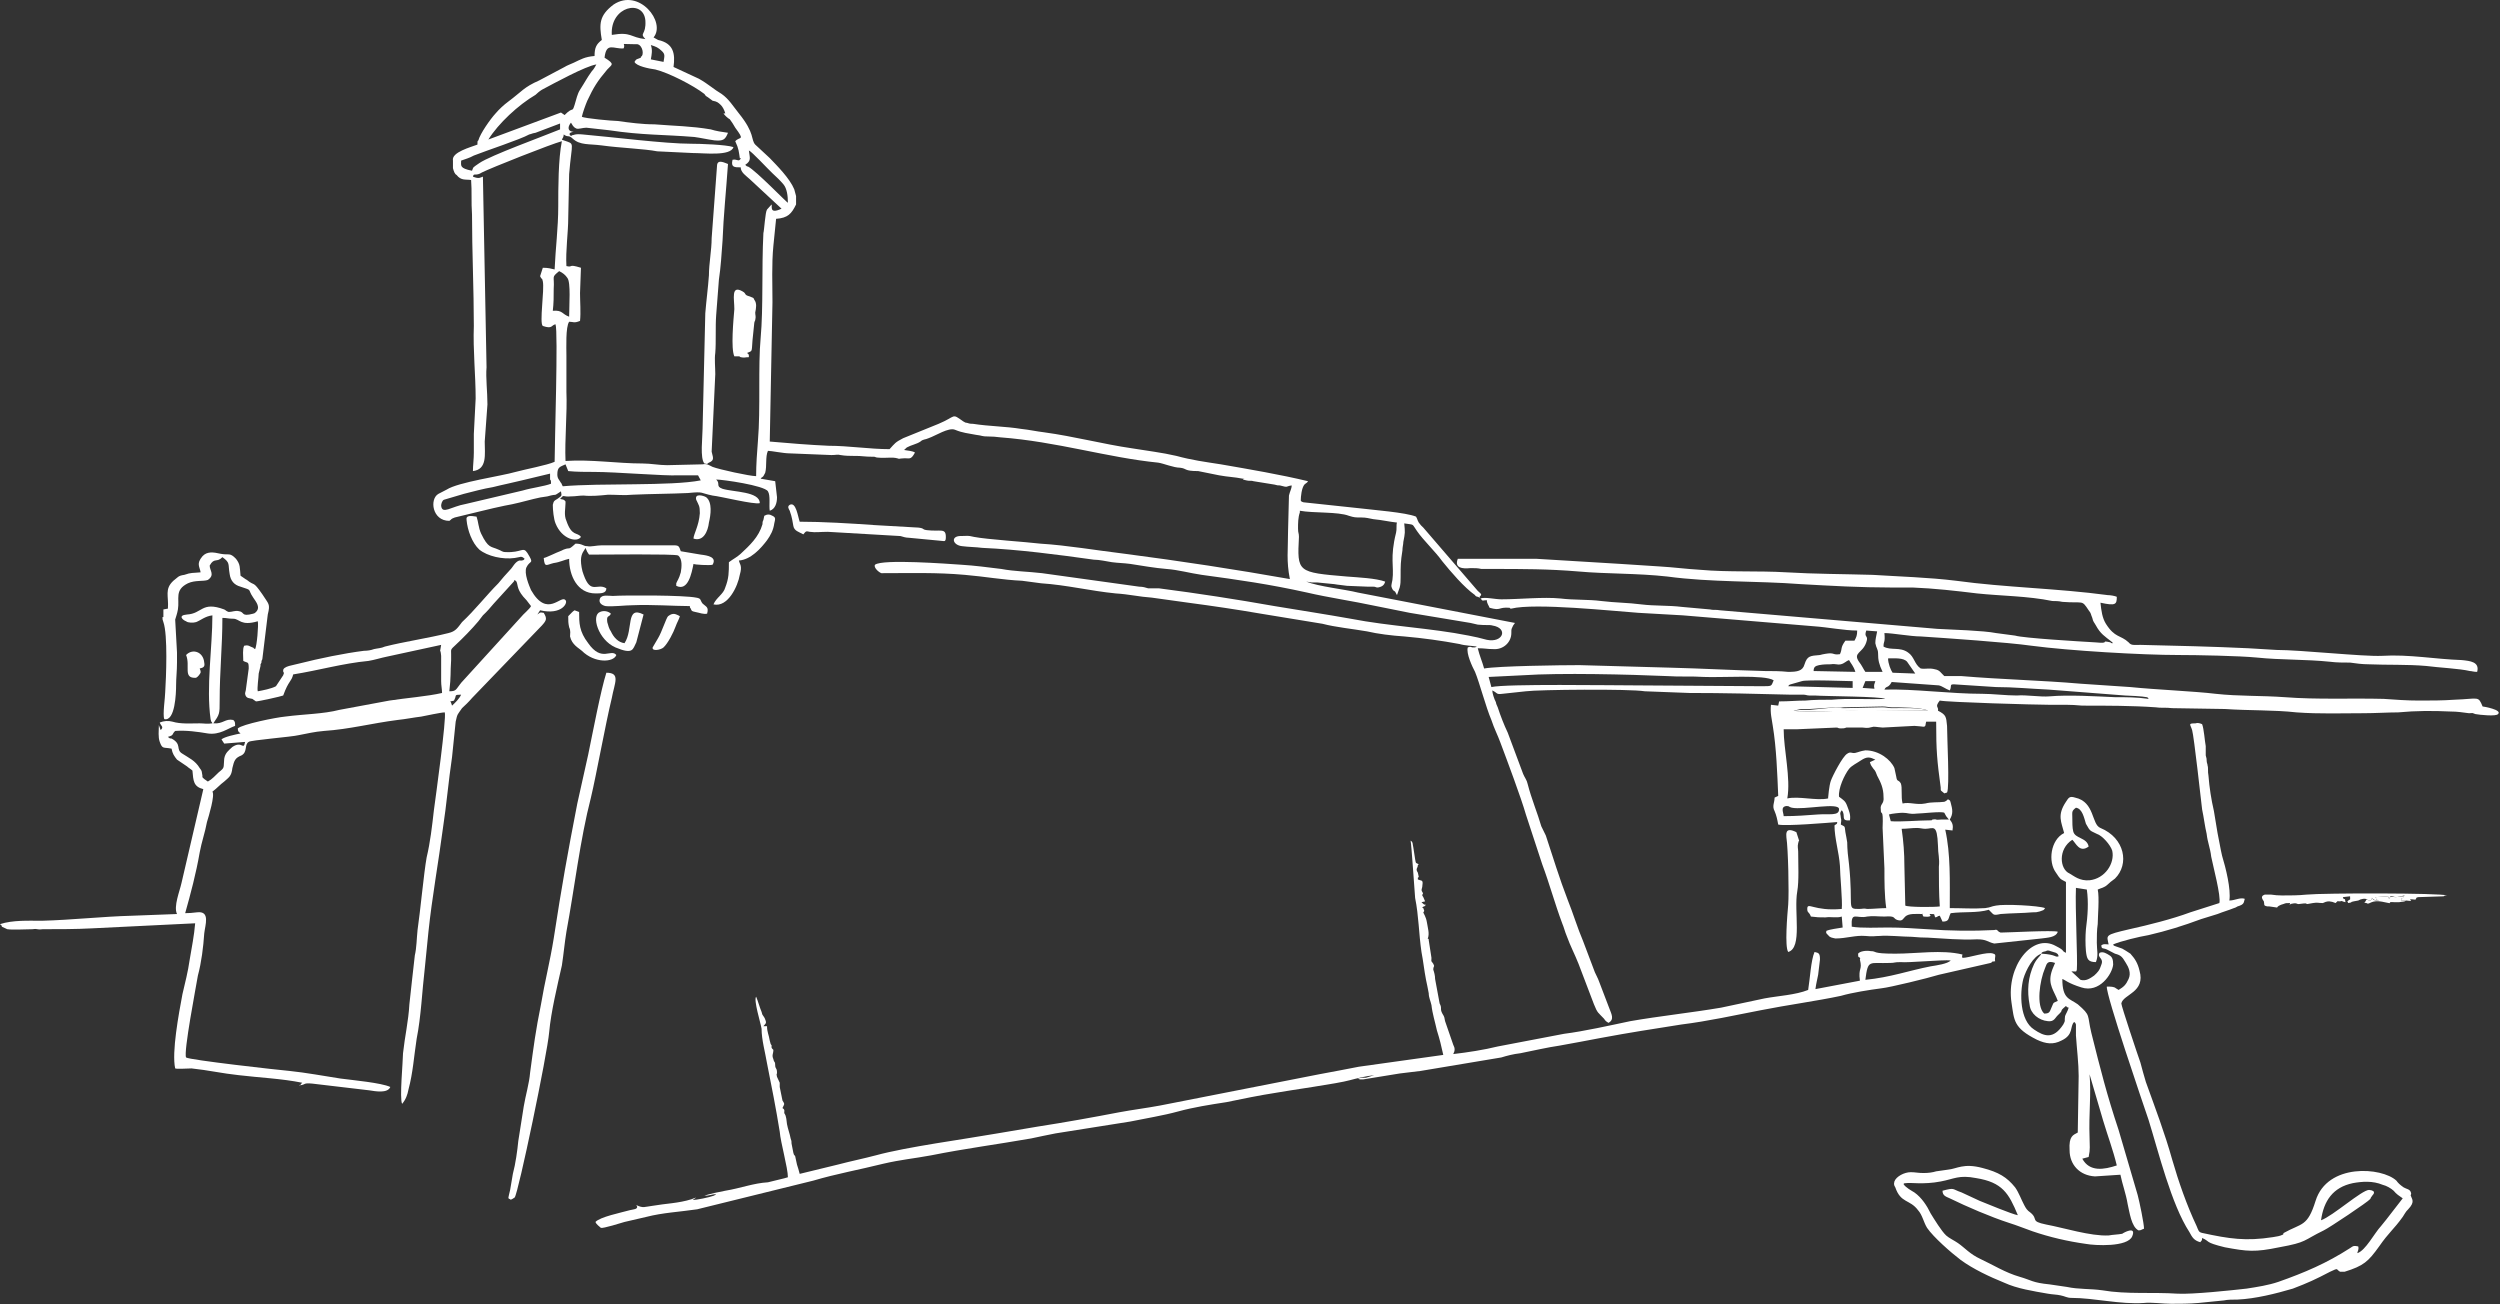
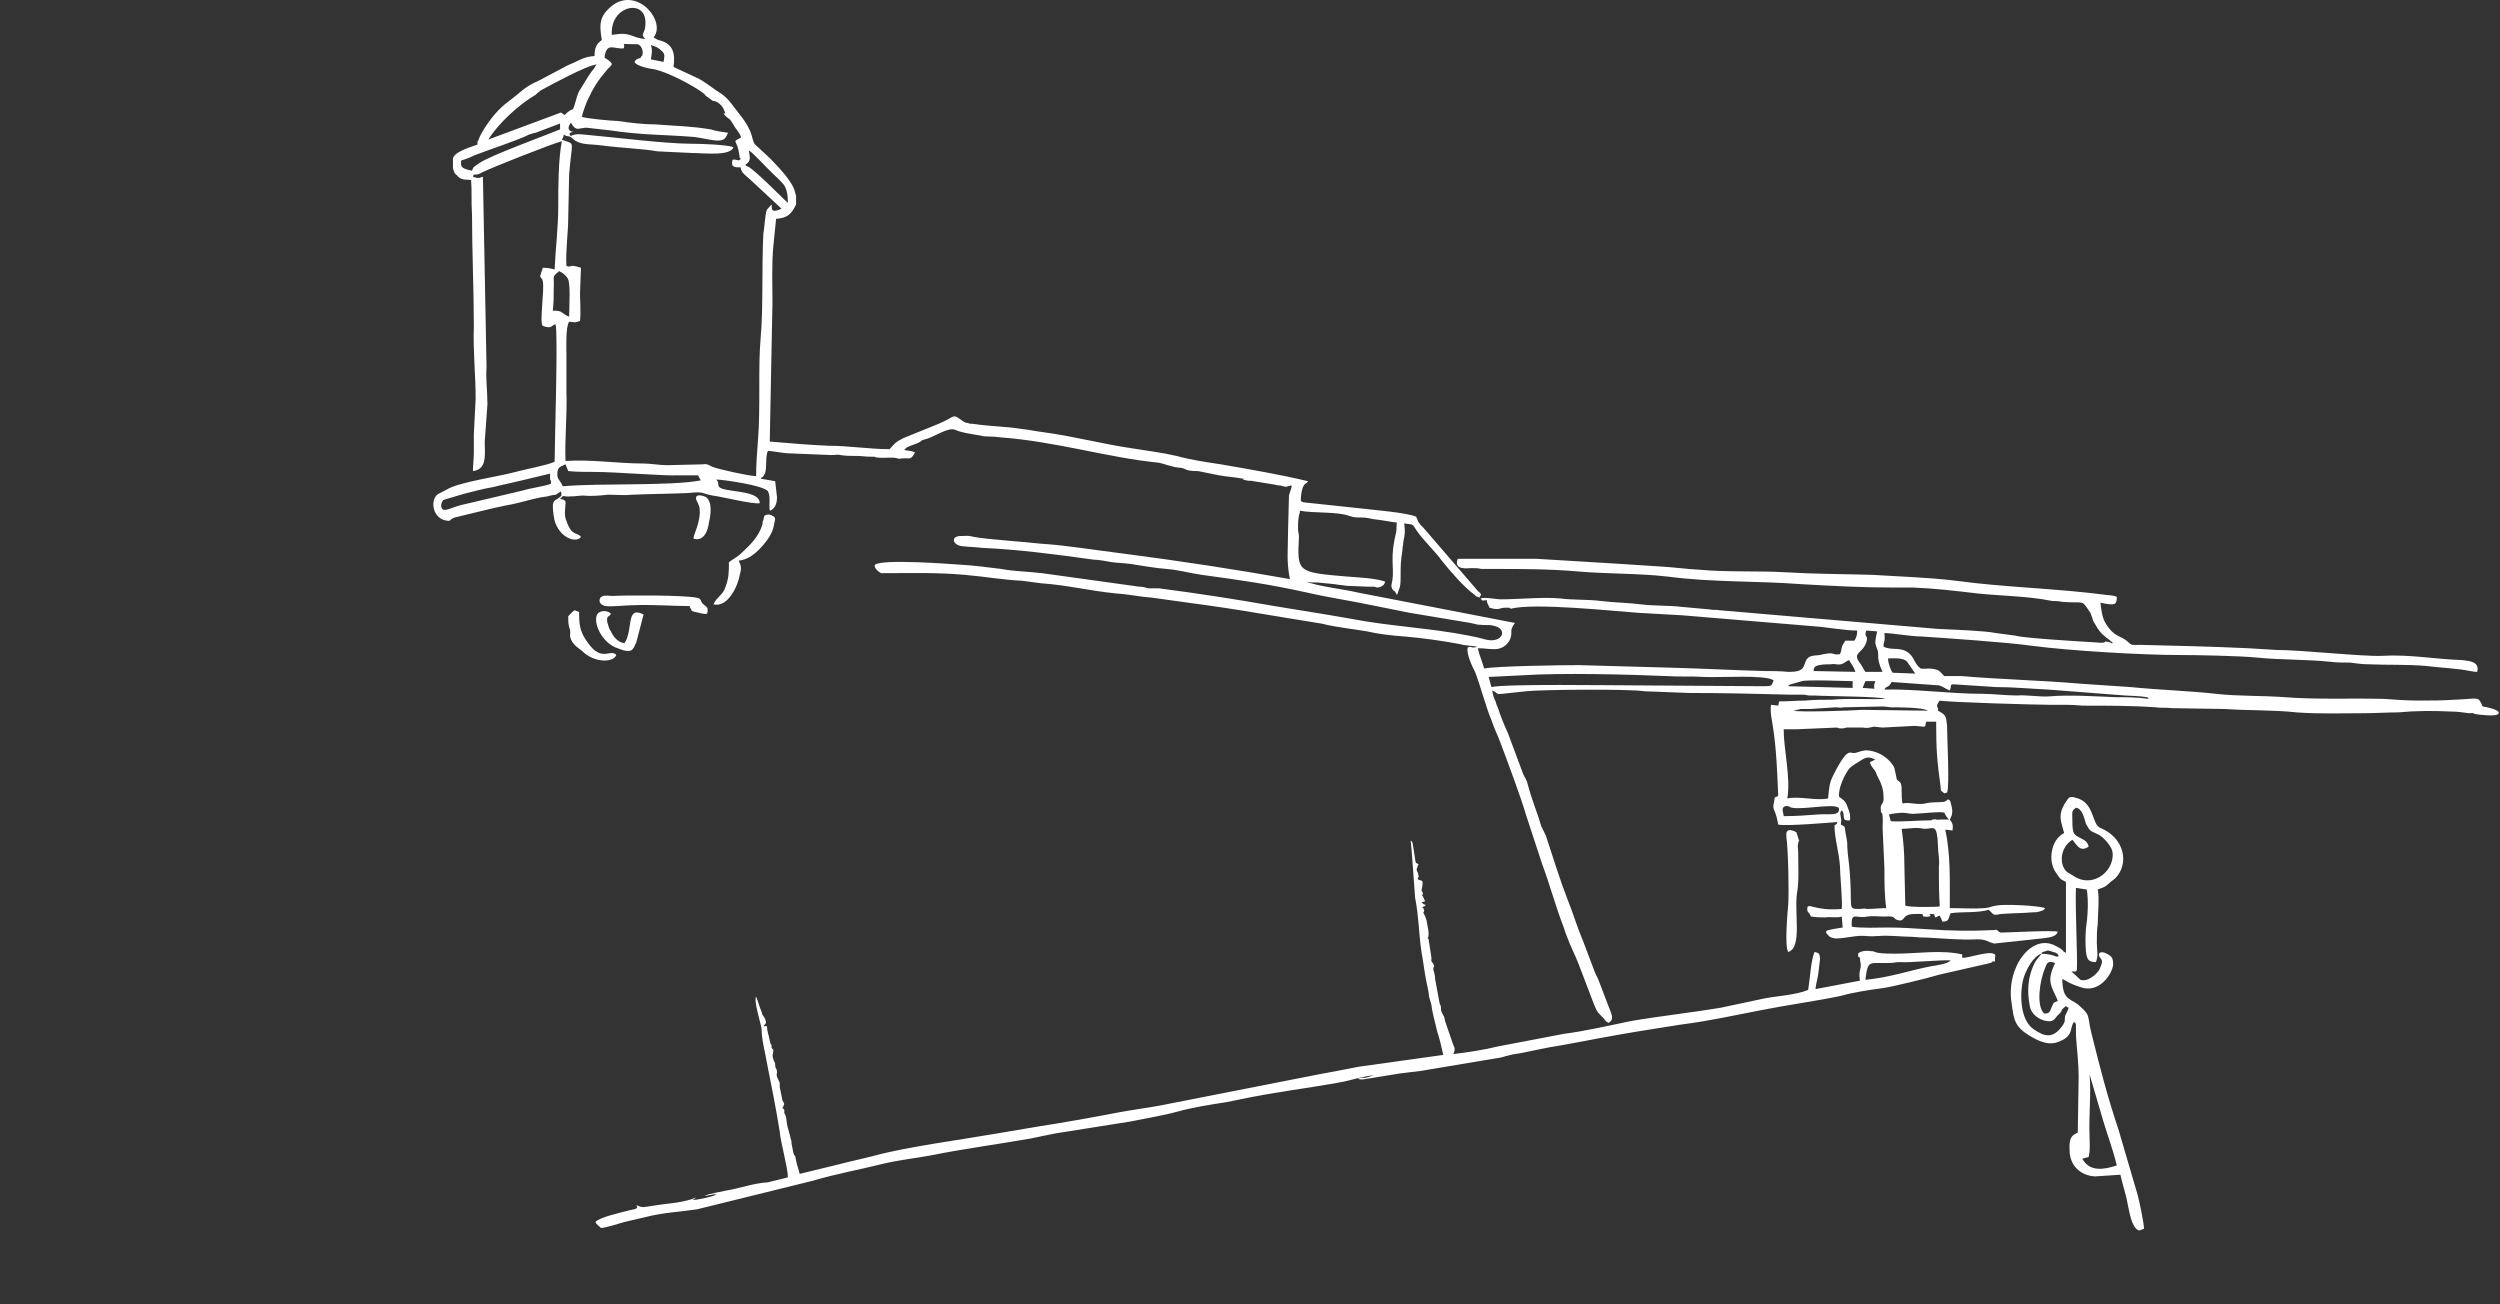
<svg xmlns="http://www.w3.org/2000/svg" width="230" height="120" viewBox="0 0 230 120" fill="none">
  <rect x="0" y="0" width="230" height="120" fill="#333333" stroke="none" />
  <path fill-rule="evenodd" clip-rule="evenodd" d="M120.338 44.271C120.254 44.426 120.171 44.426 120.004 44.582C119.753 44.892 119.67 45.668 119.67 46.056C119.753 46.134 119.67 46.134 119.92 46.212L125.014 46.755C126.267 46.91 129.357 47.143 130.276 47.531C130.443 47.842 130.359 47.764 130.526 48.075C130.693 48.307 130.777 48.385 130.944 48.54L135.954 54.361C136.288 54.672 136.372 54.672 136.121 54.905C136.121 54.983 136.288 55.06 135.954 54.905C135.871 54.905 135.704 54.827 135.704 54.75C134.702 54.051 133.449 52.576 132.697 51.645C132.029 50.714 130.944 49.704 130.359 48.851C129.858 48.152 130.192 48.307 129.19 48.152C129.273 49.006 129.273 49.006 129.106 49.86C129.106 50.093 129.023 50.325 129.023 50.636C128.856 51.722 128.856 51.955 128.856 53.12C128.856 53.43 128.856 53.741 128.772 54.051L128.522 54.75C128.438 54.594 128.438 54.594 128.355 54.439C128.188 54.284 128.271 54.439 128.104 54.206C127.937 53.896 128.021 53.818 128.104 53.352C128.271 52.111 127.854 51.334 128.438 49.006C128.522 48.695 128.438 48.307 128.522 48.075C127.77 47.997 127.186 47.842 126.351 47.764C125.933 47.686 125.682 47.609 125.265 47.609C124.68 47.609 124.597 47.609 124.096 47.453C123.094 47.065 120.839 47.221 119.586 46.988V47.143C119.419 47.609 119.419 48.152 119.419 48.618C119.419 49.084 119.503 49.006 119.503 49.394C119.336 52.654 119.336 52.654 123.929 53.042C124.931 53.12 126.601 53.197 127.436 53.508C127.353 53.818 127.186 53.974 126.768 54.051C126.518 54.051 126.601 53.974 126.351 53.974C126.351 53.974 126.1 53.974 125.85 53.974L123.929 53.896C123.428 53.818 123.177 53.818 122.76 53.741L121.173 53.585C121.006 53.585 120.922 53.585 120.672 53.585L120.171 53.508C121.34 53.973 123.678 54.206 124.931 54.517L139.378 57.311L139.211 57.544C139.044 57.932 139.044 57.777 139.044 58.242C139.044 59.096 138.292 59.795 137.374 59.717C136.789 59.717 136.622 59.64 135.954 59.64C136.121 60.338 136.372 60.882 136.539 61.502C137.791 61.27 143.637 61.192 145.307 61.192C148.23 61.27 150.735 61.347 153.658 61.425C156.665 61.502 159.42 61.658 162.343 61.735C163.095 61.735 163.763 61.735 164.514 61.813C165.35 61.813 165.851 61.735 166.018 61.114C166.268 60.338 166.519 60.338 167.437 60.261C167.688 60.183 168.189 60.105 168.356 60.105C168.773 60.105 168.69 60.261 169.275 60.183C169.525 59.64 169.275 59.64 169.776 58.941H170.611C170.778 58.63 170.861 58.475 170.861 58.01C169.692 58.01 168.105 57.699 166.936 57.621L154.827 56.612C153.491 56.535 152.072 56.457 150.735 56.38C148.481 56.224 141.215 55.448 139.044 55.992C138.961 55.992 139.044 55.992 138.961 55.992L138.877 55.914C137.791 55.836 138.125 56.224 137.04 55.914C136.956 55.681 136.789 55.526 136.789 55.215C136.372 55.215 136.455 55.371 136.205 55.06C136.622 54.905 137.541 55.138 138.125 55.138C139.796 55.138 141.967 54.905 143.554 55.06C144.806 55.215 146.142 55.138 147.311 55.293C148.564 55.448 149.817 55.448 150.986 55.603C152.239 55.759 153.491 55.681 154.744 55.836L157.333 56.069C157.583 56.147 157.834 56.069 158.251 56.147L178.21 57.854C179.63 57.932 182.469 58.01 183.638 58.242L185.392 58.475C186.143 58.708 191.405 59.019 192.741 59.096C194.327 59.252 193.075 58.863 194.16 59.096C194.244 59.174 194.16 59.174 194.411 59.174L194.244 59.019C193.659 58.553 193.242 58.32 192.824 57.544C192.657 57.233 192.574 57.233 192.49 56.845C192.323 56.457 192.407 56.457 192.156 56.147C191.488 55.138 191.739 55.526 189.734 55.371C189.4 55.293 189.066 55.293 188.816 55.293C186.561 54.827 184.056 54.827 181.884 54.594C179.964 54.361 177.96 54.129 175.955 54.051H173.951C171.195 54.051 168.439 53.896 165.684 53.741C161.592 53.43 157.416 53.585 153.408 53.042C150.652 52.732 147.813 52.809 145.224 52.576C142.468 52.343 140.046 52.343 137.29 52.343C136.956 52.343 136.622 52.343 136.288 52.343C135.954 52.266 135.704 52.266 135.286 52.266C134.535 52.343 133.783 52.266 134.117 51.412H141.382L149.065 51.878C150.234 51.955 151.403 52.033 152.656 52.111C153.992 52.188 155.078 52.343 156.414 52.421C159.003 52.654 161.759 52.499 164.347 52.654C166.936 52.809 169.609 52.809 172.281 52.887C174.703 53.042 177.458 53.12 179.964 53.43C184.473 54.051 189.317 54.129 193.91 54.75C194.16 54.75 194.578 54.827 194.745 54.905C194.745 55.603 194.661 55.759 193.242 55.448C193.325 56.224 193.409 56.845 193.743 57.389C194.578 58.708 195.079 58.398 195.831 59.096C196.081 59.407 196.332 59.329 196.916 59.329C200.257 59.407 203.597 59.484 206.854 59.64L209.443 59.795C211.697 59.795 217.376 60.416 219.13 60.338C221.635 60.183 224.057 60.649 226.479 60.726C227.23 60.804 228.149 60.882 227.898 61.813C227.564 61.813 227.397 61.735 227.23 61.735C226.228 61.502 224.391 61.425 223.222 61.27C221.468 61.114 219.631 61.192 217.877 61.114C217.376 61.114 216.708 61.037 216.207 60.959C215.622 60.959 214.954 60.959 214.37 60.882C212.115 60.649 209.86 60.726 207.605 60.493C206.019 60.338 202.094 60.261 200.424 60.261C197.083 60.261 190.402 59.872 186.895 59.407C184.724 59.096 179.045 58.708 176.707 58.553C175.788 58.553 174.118 58.242 173.367 58.242C173.45 59.174 173.283 58.941 173.283 59.484C173.951 59.872 174.786 59.484 175.538 60.028C176.122 60.416 176.122 61.114 176.707 61.502C177.208 61.58 177.458 61.425 178.043 61.58C178.461 61.658 178.544 61.891 178.878 62.201C179.379 62.201 179.964 62.201 180.465 62.201C184.139 62.511 187.814 62.589 191.405 62.9L195.998 63.21C198.252 63.443 201.927 63.598 203.848 63.831C205.935 64.064 208.107 63.986 210.194 64.141C213.201 64.374 216.29 64.219 219.297 64.297C220.382 64.374 221.468 64.452 222.554 64.452C223.639 64.452 224.725 64.452 225.811 64.374C228.065 64.297 227.982 63.986 228.399 64.995C228.483 64.995 230.237 65.306 229.819 65.694C229.652 65.927 228.149 65.771 227.731 65.694C227.314 65.539 227.564 65.616 227.147 65.616C226.562 65.539 226.061 65.461 225.477 65.461C223.806 65.383 222.303 65.383 220.633 65.539C219.714 65.539 218.462 65.616 217.46 65.616C215.539 65.616 213.368 65.694 211.28 65.539C209.192 65.306 206.937 65.383 204.683 65.228L199.839 65.15C199.254 65.073 198.753 65.15 198.336 65.073C196.165 64.918 193.826 64.918 191.572 64.918C191.015 64.866 190.514 64.84 190.068 64.84H188.482C187.313 64.84 179.129 64.607 178.461 64.452C177.96 65.073 178.377 64.995 178.294 65.383C179.045 65.771 179.045 65.927 179.129 66.781C179.129 67.867 179.379 72.447 179.129 72.912L178.878 72.99C178.544 72.68 178.544 72.835 178.544 72.447C178.21 69.963 178.127 69.109 178.127 66.392H177.208C177.124 66.625 177.208 66.858 176.957 66.858C176.957 66.858 176.289 66.781 176.122 66.781L173.199 66.936C173.032 66.936 172.615 66.858 172.364 66.858C171.947 66.936 171.947 67.013 171.362 66.936H170.11C169.943 66.936 170.026 66.936 169.859 66.936C169.692 67.013 169.525 67.013 169.358 67.013C169.024 67.013 169.191 66.936 168.94 66.936L165.35 67.091C164.932 67.091 164.514 67.091 164.097 67.091C164.097 68.954 164.765 71.593 164.431 73.456C165.517 73.223 167.103 73.689 168.189 73.456C168.189 73.378 168.189 73.378 168.189 73.378C168.189 73.378 168.272 72.291 168.439 71.826C168.606 71.36 169.525 69.575 169.943 69.342C170.277 69.109 170.36 69.342 170.694 69.264C171.028 69.187 171.112 69.109 171.613 69.031C172.865 69.031 173.951 69.885 174.285 70.661C174.369 70.972 174.369 71.127 174.452 71.438C174.536 71.981 174.619 71.67 174.87 72.058C175.037 72.447 174.87 73.3 175.037 73.921C175.705 73.766 176.289 74.077 177.124 73.921C177.709 73.766 178.294 73.844 178.878 73.766C179.045 73.689 179.045 73.689 179.129 73.611C179.296 73.533 179.045 73.611 179.212 73.533C179.463 73.689 179.379 73.611 179.463 73.844C179.63 74.465 179.713 74.853 179.379 75.396C179.63 75.707 179.713 75.939 179.63 76.405L178.962 76.328C179.463 78.578 179.379 81.062 179.379 83.546C180.548 83.546 181.55 83.624 182.636 83.546C183.221 83.468 183.137 83.391 183.638 83.313C184.39 83.158 187.563 83.313 188.148 83.546C187.981 83.779 188.064 83.701 187.647 83.856C187.313 83.934 187.396 83.934 186.979 83.934C186.143 84.012 184.974 84.012 184.056 84.089C183.304 84.245 183.471 84.167 182.97 83.701C181.884 84.012 180.715 83.856 179.463 84.012C179.212 84.477 179.379 84.788 178.711 84.788L178.461 84.245C178.043 84.322 178.461 84.322 178.043 84.4C177.876 84.089 178.127 84.089 177.542 84.089C177.542 84.089 177.542 84.115 177.542 84.167L177.626 84.245C177.458 84.4 177.208 84.322 176.957 84.322L176.874 84.167C176.874 84.115 176.874 84.089 176.874 84.089C176.289 84.089 175.621 84.012 175.287 84.322C175.037 84.555 175.037 84.788 174.536 84.633C174.118 84.477 174.452 84.245 173.367 84.322C172.782 84.322 172.281 84.245 171.78 84.322C170.778 84.555 170.277 83.779 170.36 85.254C171.195 85.409 172.949 85.331 173.701 85.331C174.87 85.331 176.122 85.409 177.291 85.487C179.407 85.642 181.467 85.668 183.471 85.564C183.722 85.487 183.722 85.564 183.889 85.719L184.056 85.797C184.724 85.797 188.899 85.564 189.317 85.719C189.15 86.263 188.315 86.263 187.814 86.34L183.471 86.806C182.803 86.651 182.803 86.418 181.884 86.418C180.298 86.496 178.878 86.34 177.375 86.263C176.93 86.263 176.429 86.237 175.872 86.185C175.12 86.185 173.617 86.03 172.949 86.107C172.448 86.107 172.364 86.185 171.613 86.107C170.694 86.03 169.859 86.34 168.857 86.34C168.523 86.263 168.356 86.263 168.189 86.03L168.105 85.952C167.938 85.719 168.022 85.952 168.022 85.642C168.356 85.487 169.107 85.409 169.525 85.331L169.442 84.322C169.024 84.477 168.439 84.322 167.938 84.4C167.27 84.4 167.27 84.4 166.602 84.322C166.435 83.856 166.268 84.012 166.268 83.624C166.268 82.925 166.853 83.856 169.442 83.624C169.525 82.925 169.275 80.441 169.275 79.665C169.191 78.423 168.773 77.104 168.773 75.939C168.94 75.784 169.024 75.862 169.024 75.629C168.022 75.707 164.347 76.017 163.596 75.862C163.512 75.396 163.429 75.008 163.262 74.62C163.011 74.154 163.262 73.844 163.262 73.378L163.596 73.223C163.512 71.205 163.429 68.799 163.095 66.781C163.011 66.159 162.844 65.616 162.928 64.84L163.596 64.918L163.679 64.529C164.598 64.529 165.266 64.452 166.101 64.452C166.853 64.374 167.771 64.374 168.523 64.374C170.193 64.219 171.78 64.374 173.45 64.297C173.032 64.064 168.022 64.064 166.936 63.986H166.435C166.268 63.986 166.101 63.909 165.934 63.909C165.6 63.909 165.099 63.909 164.682 63.909C161.675 63.831 158.585 63.753 155.412 63.753L151.32 63.598C149.9 63.365 141.549 63.443 140.38 63.598L138.209 63.831C137.624 63.909 137.791 63.753 137.29 63.52C137.29 63.753 137.457 64.297 137.624 64.607C137.624 64.685 137.708 64.918 137.791 65.073C138.042 65.849 138.376 66.703 138.71 67.401L140.13 71.205C140.297 71.593 140.464 71.748 140.547 72.136C140.881 73.456 141.466 74.853 141.8 76.017L142.217 76.871C142.885 78.889 143.47 80.829 144.222 82.77C144.723 84.012 145.14 85.409 145.641 86.573L146.727 89.445C146.894 89.833 146.977 89.911 147.144 90.376L148.063 92.783C148.23 93.248 148.564 93.792 147.98 94.102C147.729 93.947 147.729 93.947 147.562 93.714C147.061 93.171 146.977 93.248 146.643 92.394L145.224 88.669C144.89 87.815 144.472 87.039 144.138 86.107C143.971 85.719 143.888 85.331 143.721 84.943C143.052 83.158 142.551 81.295 141.883 79.51L140.38 74.93C139.963 73.456 138.626 69.885 138.042 68.333C137.791 67.634 137.457 67.013 137.207 66.237C136.706 65.073 136.121 62.822 135.704 61.813C135.453 61.347 134.869 60.105 135.036 59.562C135.286 59.484 135.203 59.484 135.453 59.562C135.871 59.562 135.453 59.562 135.704 59.562L135.871 59.484C135.453 59.407 134.785 59.407 134.284 59.252C132.614 58.941 130.944 58.708 129.19 58.553C128.021 58.475 126.768 58.32 125.766 58.087C124.43 57.854 122.843 57.699 121.674 57.389L115.995 56.457C113.741 56.069 111.653 55.759 109.315 55.448L105.974 54.983C104.805 54.905 103.886 54.672 102.634 54.594C100.296 54.361 98.124 53.818 95.786 53.663C95.118 53.585 94.7 53.508 94.032 53.43C92.279 53.352 90.608 53.042 88.771 52.887C86.182 52.654 83.844 52.732 81.088 52.732C80.838 52.654 80.337 52.188 80.504 51.955C81.172 51.412 87.268 51.878 88.437 51.955C89.69 52.033 90.859 52.188 92.112 52.343C93.364 52.576 94.533 52.576 95.87 52.732L104.805 53.974C105.139 53.974 105.39 54.051 105.64 54.129C105.974 54.129 106.308 54.129 106.642 54.129C110.233 54.594 113.741 55.138 117.248 55.759C119.586 56.147 122.092 56.535 124.263 56.923C127.854 57.621 131.612 57.777 135.119 58.475C135.676 58.579 136.233 58.708 136.789 58.863C138.292 59.174 138.793 57.777 137.29 57.544C137.04 57.466 136.706 57.544 135.954 57.466C135.62 57.389 135.62 57.389 135.286 57.311L129.691 56.38C128.633 56.173 127.603 55.966 126.601 55.759C124.43 55.293 122.259 54.983 120.254 54.517C116.747 53.741 113.991 53.352 110.567 52.887C109.482 52.732 108.396 52.421 107.31 52.343C106.308 52.266 104.972 52.033 103.97 51.878C103.385 51.8 102.884 51.8 102.3 51.722C101.799 51.645 101.131 51.49 100.63 51.49C97.289 51.024 93.782 50.558 90.358 50.403C89.773 50.325 89.105 50.325 88.521 50.248C87.686 50.17 87.435 49.394 88.27 49.316C89.105 49.316 88.938 49.239 89.606 49.394C90.775 49.627 94.45 49.86 95.703 50.015C98.208 50.17 100.88 50.636 103.469 50.946C108.646 51.619 113.713 52.395 118.668 53.275C118.334 51.567 118.501 50.636 118.501 48.851L118.584 45.591C118.668 45.203 118.835 44.97 118.835 44.659C118.25 44.737 118.584 44.892 117.749 44.659C117.499 44.659 117.582 44.659 117.248 44.582L115.327 44.271C115.16 44.194 114.91 44.271 114.659 44.194C113.908 44.038 114.826 44.038 114.325 44.038C113.574 43.883 112.989 43.883 112.154 43.728L110.233 43.34C108.897 43.34 109.231 43.107 108.563 43.029C107.978 43.029 107.06 42.641 106.559 42.564C101.882 42.098 97.206 40.623 92.028 40.235C91.638 40.183 91.276 40.157 90.942 40.157C90.274 40.157 90.441 40.08 89.773 40.002C89.022 39.847 88.604 39.847 87.853 39.536C87.268 39.304 86.099 40.08 85.431 40.313C85.097 40.468 84.93 40.39 84.679 40.623C84.345 40.856 83.844 40.934 83.427 41.166L83.176 41.399C83.594 41.477 83.928 41.477 84.178 41.632C83.761 42.408 83.677 42.098 83.009 42.175C82.758 42.175 82.758 42.253 82.591 42.175C82.09 42.02 81.506 42.175 80.754 42.098C80.587 42.098 80.504 42.02 80.42 42.02C80.365 42.02 80.337 42.02 80.337 42.02C80.337 42.02 80.337 42.02 80.253 42.02C79.585 42.02 79.251 41.943 78.75 41.943C78.666 41.943 78.666 41.943 78.499 41.943C78.249 41.943 77.748 41.943 77.33 41.865C76.996 41.787 76.996 41.865 76.495 41.865L72.654 41.71C72.069 41.71 70.984 41.477 70.65 41.477C70.399 42.02 70.566 42.874 70.399 43.495L70.232 43.806C70.232 43.806 70.204 43.831 70.148 43.883C69.981 44.038 70.148 43.805 69.981 44.038L71.318 44.271L71.485 45.746C71.485 46.289 71.318 46.833 70.817 46.988C70.733 46.522 70.9 45.591 70.65 45.203C70.316 44.659 66.474 44.116 65.889 44.116C66.307 44.504 65.806 44.737 66.474 44.97C67.476 45.28 69.898 45.203 69.898 46.289C69.397 46.444 66.307 45.668 65.555 45.591C64.386 45.358 64.804 45.203 63.301 45.358C61.714 45.435 59.877 45.435 58.207 45.513C57.455 45.591 56.703 45.513 55.952 45.513C55.2 45.591 54.365 45.668 53.697 45.591C53.28 45.591 52.946 45.668 52.528 45.668C51.693 45.746 51.943 45.435 51.526 45.901C51.776 45.979 51.86 45.901 52.027 46.134V46.289C52.027 46.755 51.86 47.376 52.11 47.919C52.611 49.394 53.113 48.928 53.447 49.394C53.113 49.937 51.693 49.627 51.108 48.152C50.941 47.764 50.858 46.91 50.858 46.444C50.941 46.056 51.025 46.056 51.275 45.901C51.693 45.591 51.693 45.668 51.609 45.203C50.774 45.746 51.442 45.358 50.357 45.668C49.911 45.72 49.494 45.798 49.104 45.901C48.185 46.134 47.35 46.367 46.432 46.522C45.263 46.755 43.175 47.298 41.839 47.609C41.421 47.764 41.588 47.764 41.338 47.919C39.751 47.919 39.501 45.901 40.336 45.435L41.087 45.047C42.173 44.349 46.098 43.806 47.434 43.417C48.269 43.184 50.357 42.796 51.025 42.486C51.025 40.856 51.359 30.455 51.108 29.834C50.691 29.912 50.858 30.3 49.939 29.989C49.605 29.756 50.106 26.652 49.939 25.876C49.856 25.488 49.856 25.798 49.689 25.41L49.939 24.634C50.44 24.634 50.691 24.711 51.025 24.789C51.108 22.849 51.359 20.986 51.359 18.968C51.359 17.338 51.359 14.621 51.693 12.991C50.774 13.224 45.096 15.475 44.344 15.863C43.76 16.251 43.593 15.863 43.509 16.251C44.093 16.484 44.177 16.329 44.428 16.251L44.762 33.793C44.678 34.724 44.845 36.044 44.845 37.208C44.762 38.372 44.678 39.536 44.595 40.623C44.595 41.787 44.845 43.184 43.509 43.34C43.509 42.796 43.593 42.253 43.593 41.632C43.593 41.089 43.593 40.468 43.593 39.925L43.76 36.665C43.76 34.491 43.509 32.24 43.593 29.989C43.593 26.652 43.425 23.081 43.425 19.744C43.342 18.579 43.425 17.57 43.342 16.561C42.841 16.484 42.423 16.639 42.006 16.096C41.839 16.018 41.755 15.785 41.672 15.475C41.672 15.319 41.672 15.242 41.672 15.087C41.672 14.699 41.672 15.009 41.672 14.776C41.505 14 43.342 13.534 43.926 13.302C43.926 13.224 43.926 13.224 43.926 13.146C43.926 12.991 43.926 12.991 44.01 12.913C44.177 12.292 45.096 10.973 45.597 10.43C45.931 10.041 46.348 9.653 46.766 9.343C48.019 8.412 48.185 8.023 49.605 7.402L51.943 6.161C52.194 6.005 52.444 5.928 52.779 5.772C53.447 5.462 53.781 5.229 54.699 5.152C54.699 4.375 54.866 4.065 55.367 3.677C55.117 2.202 55.117 1.426 56.453 0.417C58.791 -1.136 61.297 2.047 60.127 3.444L60.545 3.677C61.965 3.987 62.132 4.919 61.965 6.161L64.303 7.247C65.138 7.713 65.722 8.256 66.391 8.644C67.059 9.11 67.476 9.809 67.977 10.43C69.481 12.292 69.063 12.836 69.481 13.302L70.817 14.543C71.485 15.242 72.654 16.406 73.071 17.415C73.127 17.622 73.183 17.829 73.238 18.036V18.812C72.821 19.666 72.487 20.054 71.401 20.132L71.151 22.616C70.984 24.323 71.067 26.186 71.067 27.816L70.817 40.623C72.57 40.778 74.491 40.934 76.245 41.011C78.082 41.011 80.003 41.322 81.84 41.322C82.341 40.778 82.341 40.701 83.093 40.313L86.349 38.993C88.02 38.294 87.519 37.984 88.604 38.76C88.938 38.916 88.604 38.838 89.022 38.916C89.189 38.993 89.439 38.993 89.523 38.993C91.026 39.226 92.529 39.226 93.949 39.459C94.7 39.536 95.368 39.692 96.037 39.769C98.876 40.157 101.465 40.856 104.137 41.244C105.557 41.477 106.893 41.632 108.229 41.943C109.649 42.331 110.818 42.486 112.321 42.719C114.993 43.184 117.749 43.65 120.338 44.271ZM176.874 84.089C176.874 84.089 176.902 84.089 176.957 84.089C176.874 84.089 176.874 84.012 176.874 84.089ZM173.951 75.551C174.786 75.629 176.54 75.474 177.458 75.474C177.876 75.474 177.625 75.474 177.793 75.396C178.294 75.319 177.876 75.474 178.628 75.396C178.795 75.396 179.045 75.396 179.296 75.396C179.129 75.163 179.212 75.319 179.045 75.086L178.878 74.775C178.628 74.62 176.79 74.853 176.289 74.853C175.705 74.93 175.538 74.775 175.037 74.775C174.786 74.775 174.035 74.853 173.784 74.93L173.951 75.551ZM167.27 74.93C168.272 74.853 169.191 75.086 169.191 74.465C169.275 73.766 165.934 74.542 164.849 74.309C164.514 74.232 164.681 74.154 164.347 74.154C163.763 74.232 164.097 74.775 164.097 75.086C165.266 75.086 166.185 75.008 167.27 74.93ZM172.531 69.885C172.03 69.652 171.78 69.575 171.195 69.963C170.861 70.196 170.36 70.428 170.11 70.739C169.692 71.282 169.108 72.524 169.191 73.3C169.609 73.611 169.776 73.689 169.943 74.154C170.11 74.62 170.277 74.93 170.193 75.474C169.275 75.551 169.859 75.008 169.442 74.542C169.191 74.853 169.358 74.93 169.358 75.241C169.442 75.474 169.358 75.629 169.358 75.862C169.776 76.095 169.692 75.939 169.776 76.56C169.859 76.948 169.859 77.026 169.943 77.492C169.943 78.113 170.026 78.889 170.11 79.51C170.527 83.546 169.859 83.624 171.028 83.624C171.362 83.624 171.446 83.546 171.78 83.624C172.281 83.624 173.032 83.546 173.534 83.546C173.366 82.382 173.367 81.062 173.367 79.898L173.199 76.172C173.283 74.154 173.032 75.163 173.032 74.465C172.949 73.921 173.367 73.999 173.283 73.3C173.283 72.524 173.032 71.981 172.698 71.36C172.615 71.127 172.531 70.894 172.364 70.739C172.197 70.506 172.114 70.428 172.03 70.118L172.531 69.885ZM171.279 65.306C171.947 65.306 177.291 65.383 177.375 65.383C176.874 65.073 174.703 65.073 174.035 65.073C173.784 65.073 173.534 64.995 173.199 64.995L169.609 65.073C169.191 65.15 169.275 65.073 168.857 65.073L166.519 65.228C166.185 65.228 166.018 65.228 165.684 65.228L165.016 65.383C165.517 65.539 170.36 65.383 171.279 65.306ZM197.501 64.141C197.167 64.064 195.831 63.986 195.497 63.986L188.482 63.443C186.812 63.365 185.225 63.21 183.638 63.21L180.047 62.977C179.212 62.9 179.63 63.055 179.379 63.52C178.962 63.365 178.711 63.132 178.377 63.055L174.035 62.744C173.701 63.365 173.534 63.055 173.367 63.443C176.122 63.365 179.379 63.831 182.386 63.831C183.304 63.831 184.557 63.986 185.559 63.986C186.394 63.909 187.73 64.141 188.565 64.064C190.319 63.909 192.824 64.064 194.578 64.141C195.664 64.141 196.582 64.141 197.668 64.297C197.584 64.141 197.668 64.219 197.501 64.141ZM171.362 63.288L172.448 63.365C172.364 62.977 172.448 62.977 172.531 62.667H171.613L171.362 63.288ZM170.444 63.288V62.667C170.11 62.667 166.185 62.511 165.767 62.667L164.682 62.977C164.514 63.055 164.598 63.055 164.514 63.132L170.444 63.288ZM136.956 62.279L137.207 63.21C138.543 62.9 148.23 63.055 150.401 63.055L162.093 63.132C163.095 63.132 162.928 63.132 163.178 62.589C162.343 62.046 158.335 62.356 156.748 62.279C155.662 62.201 154.493 62.279 153.408 62.201C149.817 62.046 143.554 61.891 140.13 62.123L136.956 62.279ZM170.694 61.813C170.527 61.27 170.277 61.037 170.11 60.726C169.859 60.804 169.692 61.037 169.358 61.114C169.024 61.192 168.857 61.037 168.439 61.114C168.105 61.114 167.771 61.114 167.354 61.192C167.02 61.27 166.853 61.347 166.853 61.735L170.694 61.813ZM174.118 61.891L176.206 61.968L175.454 60.882C175.12 60.493 174.285 60.571 173.701 60.571C173.701 61.037 173.951 61.658 174.118 61.891ZM173.199 61.813C172.865 61.114 172.782 60.726 172.782 60.105C172.782 59.717 172.615 59.64 172.531 59.174C172.531 58.786 172.615 58.553 172.698 58.087L171.696 58.01C171.446 58.708 171.947 58.398 171.696 59.096C171.362 60.105 170.444 60.028 171.028 60.882C171.279 61.192 171.446 61.58 171.613 61.813H173.199ZM50.691 44.349C50.691 44.271 50.691 44.194 50.607 44.116C50.607 43.883 50.607 43.806 50.607 43.573L48.019 44.194C47.1 44.426 46.265 44.582 45.346 44.815C44.428 44.97 43.593 45.203 42.674 45.435L40.837 45.979C40.67 46.056 40.586 46.367 40.586 46.522C40.67 47.376 41.505 46.6 42.841 46.367L48.102 45.125C48.854 44.892 50.106 44.737 50.691 44.504V44.349ZM51.693 44.582L51.776 44.737C55.284 44.426 61.714 44.737 64.47 44.194L64.219 43.728C63.635 43.728 62.967 43.728 62.382 43.728C61.297 43.805 56.62 43.417 54.699 43.417C53.948 43.417 53.029 43.417 52.278 43.34L52.027 42.719C51.526 42.952 51.275 42.952 51.275 43.65C51.275 44.038 51.442 44.116 51.609 44.426C51.609 44.426 51.693 44.504 51.693 44.582ZM52.361 29.136C52.361 28.127 52.528 25.953 52.194 25.565C52.027 25.306 51.776 25.099 51.442 24.944C50.691 25.565 51.025 25.332 50.941 26.574C50.941 27.273 50.941 27.894 50.858 28.592C51.776 28.515 51.693 28.903 52.361 29.136ZM68.645 15.242C68.729 15.319 68.729 15.319 68.812 15.319C69.564 15.708 72.403 18.657 72.487 18.657C72.487 18.036 72.403 17.338 72.069 16.95C71.735 16.561 71.485 16.329 71.067 15.941C70.65 15.552 69.146 13.922 68.896 13.845C68.979 14.543 69.146 14.776 68.562 15.164C68.562 15.164 68.562 15.164 68.645 15.242ZM43.425 15.708C43.593 15.319 43.425 15.475 44.093 15.009C45.096 14.31 50.023 12.525 51.526 11.904V11.361L49.271 12.215C48.854 12.292 49.021 12.292 48.687 12.37C47.852 12.836 44.762 13.845 43.593 14.31C43.175 14.543 42.841 14.621 42.423 14.776C42.423 15.242 42.256 15.475 43.425 15.708ZM51.609 10.352L51.943 10.585C52.779 9.731 52.611 10.43 52.862 9.653C53.029 9.11 53.113 8.644 53.363 8.256C53.864 7.48 53.948 7.247 54.449 6.549C54.616 6.393 54.783 6.083 54.866 5.928C53.864 6.083 51.025 7.635 49.856 8.256C49.605 8.412 49.438 8.567 49.271 8.722C47.684 9.653 45.847 11.361 44.929 12.836L51.609 10.352ZM65.138 8.955C64.887 8.8 64.971 8.877 64.804 8.644C63.802 7.868 61.547 6.704 60.294 6.393C59.71 6.316 58.541 6.083 58.374 5.695C58.541 5.384 58.624 5.462 58.958 5.307C58.958 5.255 58.958 5.229 58.958 5.229C59.292 5.074 59.125 4.142 58.624 4.065C58.541 4.065 58.457 4.065 58.29 4.065C56.87 4.065 57.622 3.91 57.372 4.453C56.453 4.531 55.785 3.832 55.618 5.307C56.62 5.928 56.286 5.928 55.868 6.393C54.95 7.48 54.616 8.023 54.031 9.265C53.864 9.653 53.614 10.352 53.53 10.74C53.781 10.895 56.369 11.128 56.787 11.128C57.956 11.283 59.042 11.439 60.211 11.439C62.132 11.594 63.551 11.594 65.388 11.904C65.89 12.06 66.391 12.137 66.975 12.215C66.725 12.836 66.558 12.991 65.722 12.913C65.138 12.836 64.47 12.681 63.885 12.603C61.046 12.37 59.125 12.448 56.035 11.982C55.284 11.904 54.699 11.827 53.948 11.749C53.614 11.749 53.196 11.904 53.029 11.827C52.695 11.671 52.695 11.516 52.528 11.283C52.278 11.594 52.111 12.06 52.779 12.137C52.611 12.137 52.278 12.215 52.444 12.448C52.695 12.603 52.528 12.448 52.611 12.448C52.779 12.448 52.862 12.292 53.614 12.37C56.286 12.603 61.213 13.224 63.551 13.224C64.386 13.224 66.808 13.302 67.476 13.534C67.226 14.388 64.804 14.078 63.718 14.078L60.461 13.922C59.292 13.69 57.038 13.612 55.367 13.379C54.198 13.224 53.363 13.379 52.695 12.758C52.278 12.37 52.278 12.681 51.86 12.37C51.86 12.603 51.776 12.681 51.693 12.836C51.776 12.913 51.693 12.836 51.86 12.913C52.946 13.302 52.611 12.913 52.361 16.018L52.278 20.054C52.278 21.374 52.027 23.081 52.11 24.479C52.779 24.634 52.194 24.246 53.447 24.634L53.363 26.962C53.363 27.738 53.447 28.747 53.363 29.524C52.779 29.756 52.779 29.601 52.361 29.601C52.027 30.067 52.11 32.008 52.11 32.706C52.11 33.793 52.11 34.957 52.11 36.044C52.194 37.984 51.943 40.468 52.027 42.408C54.449 42.253 56.787 42.641 59.125 42.641C59.877 42.641 60.628 42.796 61.38 42.796L64.637 42.719C65.054 42.641 65.222 42.796 65.555 42.952C66.14 43.184 68.979 43.806 69.564 43.806C69.564 42.719 69.647 41.632 69.731 40.545C69.981 37.596 69.731 33.715 69.981 31.076C70.232 28.282 70.065 24.711 70.232 21.451C70.316 21.141 70.399 19.511 70.566 19.278L70.984 18.812C71.067 18.968 70.733 19.744 71.902 19.2L68.979 16.484C68.645 16.173 68.144 15.863 68.144 15.397C67.56 15.397 67.226 15.397 67.393 14.699C67.81 14.621 67.894 14.854 68.061 14.699C68.311 14.466 68.061 14.621 68.061 14.543C67.977 14 67.977 13.69 67.643 12.991C68.061 12.525 68.562 12.991 67.643 11.749C67.476 11.439 67.309 11.206 67.142 10.973C66.975 10.895 66.641 10.585 66.558 10.43H66.725C66.641 10.119 66.474 9.809 66.307 9.653C66.057 9.421 65.973 9.343 65.555 9.265L65.138 8.955ZM61.046 5.695C61.13 5.152 61.213 4.996 60.879 4.686C60.545 4.375 60.378 4.298 59.877 4.143C60.044 4.608 59.96 4.996 59.877 5.462L61.046 5.695ZM59.376 3.599C58.791 2.978 59.459 3.289 59.376 1.892C59.209 -0.127 56.119 0.572 56.286 3.211C58.123 2.901 57.956 3.444 59.376 3.599ZM175.204 79.665L175.287 83.313C175.538 83.468 177.96 83.468 178.461 83.391C178.377 82.304 178.377 80.752 178.377 79.743C178.461 78.966 178.294 78.578 178.294 77.802C178.21 75.707 177.876 76.25 177.124 76.25C176.874 76.25 176.623 76.172 176.373 76.172C175.872 76.172 175.454 76.25 174.953 76.25C175.12 77.414 175.204 78.501 175.204 79.665Z" fill="white" />
-   <path fill-rule="evenodd" clip-rule="evenodd" d="M46.515 50.791C48.018 50.869 48.102 50.248 48.519 50.869C49.187 51.956 48.77 51.49 48.436 52.188C48.185 52.732 48.686 53.896 48.853 54.284C50.356 56.923 51.609 54.672 52.026 55.216C52.277 55.448 51.693 56.613 49.688 56.147C49.605 56.302 49.521 56.38 49.438 56.535C49.688 56.38 49.605 56.302 50.022 56.38C50.356 56.923 50.273 57.078 49.855 57.544L43.425 64.219C43.091 64.607 42.84 64.84 42.506 65.151C42.089 65.772 42.089 65.616 41.922 66.393L41.588 69.653C41.254 71.903 41.087 73.999 40.753 76.172C40.335 79.355 39.751 82.537 39.417 85.719L39.083 89.057C38.832 91.153 38.748 93.481 38.331 95.577C38.08 97.207 37.997 98.682 37.579 100.234C37.496 100.7 37.329 101.166 36.995 101.554C36.744 101.088 37.078 97.595 37.078 96.897C37.245 95.344 37.579 93.947 37.663 92.395C37.83 90.92 37.997 89.29 38.164 87.893C38.331 87.194 38.331 86.341 38.414 85.564C38.665 83.857 38.999 80.286 39.249 78.889C39.584 77.492 39.751 76.017 39.918 74.543C40.085 73.301 41.087 66.082 40.92 65.539C40.586 65.539 39.166 65.849 38.748 65.927C38.08 66.004 37.329 66.16 36.577 66.237C34.156 66.548 32.151 67.091 29.813 67.246C28.894 67.324 28.31 67.479 27.475 67.635C26.89 67.79 22.965 68.1 22.882 68.255C22.464 68.488 22.798 69.187 22.214 69.497C21.629 69.73 21.546 69.963 21.378 70.662C21.295 71.438 21.044 71.515 20.627 71.903C20.209 72.214 20.042 72.447 19.541 72.835C19.792 73.145 19.207 75.086 19.04 75.629C18.873 76.561 18.539 77.492 18.372 78.423C18.038 80.364 17.537 82.227 17.036 84.012C17.37 84.012 17.732 83.986 18.122 83.934C19.374 83.779 18.873 85.099 18.79 85.875C18.706 87.117 18.539 88.514 18.205 89.756C18.038 90.765 16.869 96.819 17.119 97.285C17.37 97.517 25.721 98.449 26.64 98.527C28.143 98.682 29.813 98.992 31.316 99.225C32.485 99.38 35.074 99.613 35.909 100.001C35.659 100.622 34.489 100.389 33.988 100.312L28.727 99.691C27.892 99.613 28.143 99.769 27.642 99.846C27.642 99.794 27.669 99.743 27.725 99.691C27.781 99.639 27.809 99.613 27.809 99.613C25.888 99.225 23.884 99.147 21.963 98.915C20.46 98.759 19.124 98.449 17.62 98.294C17.203 98.294 16.284 98.371 16.117 98.294C15.783 96.819 16.451 93.249 16.785 91.463C17.036 90.377 17.287 89.445 17.453 88.281C17.62 87.272 17.871 86.03 17.955 84.943L8.434 85.409C7.015 85.487 5.345 85.487 3.925 85.487C3.34 85.564 3.507 85.409 3.006 85.487C2.422 85.487 1.169 85.564 0.668 85.487L0.167 85.254C0.167 85.254 0.167 85.228 0.167 85.176L0 85.021C1.169 84.633 2.672 84.71 3.841 84.71C6.681 84.633 9.353 84.322 12.192 84.245C13.584 84.193 14.948 84.141 16.284 84.09C15.95 83.391 16.535 81.994 16.702 81.218L18.706 72.602C17.788 72.369 17.788 71.826 17.704 70.894C17.537 70.739 17.37 70.662 17.203 70.506L16.284 69.885C16.034 69.575 15.867 69.342 15.783 68.876C15.032 68.721 14.948 68.954 14.698 68.255C14.531 67.79 14.614 67.246 14.614 66.703L14.781 67.169C15.115 66.858 14.781 66.781 14.698 66.47C15.087 66.315 15.477 66.289 15.867 66.393C16.618 66.625 17.537 66.548 18.372 66.548C18.79 66.548 19.04 66.625 19.541 66.548C19.458 66.315 19.458 66.548 19.374 66.16C18.957 63.21 19.541 59.562 19.541 56.613C18.873 56.69 18.456 57.078 18.038 57.234C17.788 57.311 17.287 57.311 17.119 57.156C16.869 57.078 16.284 56.613 17.203 56.535C18.623 56.457 18.539 55.293 20.627 56.069C20.794 56.147 20.794 56.225 21.044 56.302C21.378 56.302 21.629 56.147 21.963 56.225C22.548 56.302 22.13 56.768 23.299 56.457C23.466 56.38 23.383 56.457 23.466 56.38C24.051 55.914 23.55 55.371 23.299 54.983C22.715 54.129 23.299 54.362 22.13 53.974C21.546 53.818 21.212 53.43 21.128 52.809C20.961 51.878 21.212 51.8 20.46 51.257C19.959 51.8 19.708 51.257 19.291 52.033C19.291 52.499 19.792 52.887 19.124 53.353C18.706 53.508 17.955 53.353 17.287 53.663C16.034 54.284 16.535 55.06 16.368 56.069C16.284 56.535 16.201 56.69 16.117 57.001L16.284 60.028C16.284 60.338 16.284 60.494 16.284 60.959C16.284 61.736 16.201 62.356 16.201 63.055C16.201 63.754 16.117 66.393 15.115 66.16C14.948 65.772 15.199 64.142 15.199 63.676C15.282 62.356 15.449 58.398 15.032 57.234C14.948 56.923 14.948 57.078 14.948 56.768C14.948 56.768 14.976 56.768 15.032 56.768V56.535C15.032 56.457 15.032 56.225 15.032 56.069L15.449 55.992C15.533 54.828 15.115 54.206 15.95 53.43C16.368 53.12 16.368 52.965 16.953 52.887C17.62 52.654 17.704 52.732 18.456 52.654C18.372 52.111 18.038 51.878 18.623 51.179C19.04 50.714 19.625 50.791 20.293 50.947C21.044 51.102 21.128 50.791 21.712 51.412C22.13 51.956 22.047 52.188 22.13 52.965C22.381 53.12 22.548 53.275 22.715 53.353C23.466 53.974 23.216 53.353 24.134 54.672C24.719 55.604 24.886 55.526 24.635 56.535L24.134 60.649C24.051 60.804 24.051 60.804 24.051 60.959C23.967 61.192 23.967 60.959 23.967 61.27C23.884 61.58 23.884 61.658 23.8 61.968C23.8 62.279 23.633 63.365 23.717 63.598C24.134 63.521 24.969 63.365 25.387 63.133L26.055 62.124C26.222 61.658 26.055 62.046 26.055 61.736C25.971 61.27 27.057 61.192 27.558 61.037C29.395 60.571 31.65 60.105 33.487 59.873C33.821 59.873 34.128 59.821 34.406 59.717C34.74 59.64 35.074 59.64 35.408 59.485C37.245 59.019 39.417 58.708 41.254 58.243C41.922 58.087 42.089 57.777 42.506 57.234C43.676 56.147 44.761 54.75 45.847 53.663C46.181 53.249 46.543 52.835 46.932 52.421C47.183 52.188 47.35 51.723 47.767 51.568C47.851 51.568 47.935 51.568 48.018 51.568C48.269 51.49 48.102 51.568 48.269 51.412C47.935 51.102 47.934 51.257 47.35 51.335C46.264 51.49 44.845 51.179 44.093 50.559C43.425 49.938 43.008 48.773 42.924 47.842C42.84 47.376 43.342 47.454 43.843 47.531C44.01 47.997 44.01 48.54 44.26 49.084C44.928 50.481 45.179 50.248 45.847 50.559C46.097 50.636 46.181 50.791 46.515 50.791ZM27.558 99.846C27.614 99.846 27.642 99.846 27.642 99.846C27.391 100.079 27.809 99.38 27.558 99.846ZM21.462 66.237C21.629 66.393 21.629 66.47 21.629 66.781C20.961 67.013 20.209 67.635 19.124 67.479C18.205 67.324 17.119 67.169 16.117 67.246C15.783 67.557 16.034 67.635 15.449 67.79L15.533 67.867C15.616 67.945 15.7 67.945 15.783 67.945C16.785 68.488 16.117 68.954 16.785 69.342C17.37 69.73 17.955 69.963 18.372 70.662C18.623 70.972 18.539 70.972 18.623 71.36C18.623 71.515 18.539 71.515 19.124 71.903C19.541 71.671 19.792 71.36 20.126 71.05C20.71 70.584 20.543 70.662 20.627 69.808C20.71 69.264 21.044 69.032 21.378 68.721C22.297 68.1 22.381 69.109 22.548 68.255L20.627 68.411L20.376 68.023C20.627 67.79 21.712 67.557 22.13 67.479C21.963 67.324 21.88 67.324 21.88 67.013C22.297 66.625 25.387 66.004 26.222 65.927C27.976 65.694 29.729 65.694 31.233 65.306L35.826 64.452C37.329 64.219 39.333 64.064 40.669 63.754C40.669 63.443 40.586 63.055 40.586 62.667V60.338C40.502 59.407 40.419 60.416 40.586 59.329L35.575 60.416C35.158 60.494 34.406 60.726 33.905 60.804C31.483 61.037 29.395 61.658 26.974 62.046C26.807 62.745 26.556 62.589 26.055 63.986C25.888 64.064 23.8 64.53 23.55 64.53L23.216 64.297C22.965 64.219 22.631 64.297 22.548 63.831C22.548 63.676 22.631 63.521 22.631 63.365L22.882 61.503C22.882 60.804 22.798 61.037 22.381 60.804C22.381 60.338 22.297 59.717 22.464 59.407C22.798 59.329 22.882 59.407 23.049 59.485C23.633 59.717 23.132 59.562 23.466 59.717C23.633 59.485 23.8 57.467 23.717 57.156C22.13 57.622 22.047 56.923 21.462 56.923C20.961 56.923 20.877 56.846 20.46 56.846C20.46 59.484 20.209 61.736 20.209 64.452C20.209 65.694 20.209 65.694 19.625 66.548C20.543 66.625 20.71 66.082 21.462 66.237ZM42.423 62.822L47.934 56.768C48.102 56.535 48.77 55.992 48.853 55.759L48.436 55.216C47.517 54.284 47.684 53.896 47.517 53.508C47.434 53.43 47.434 53.43 47.35 53.353C47.267 53.43 47.35 53.43 47.267 53.508L45.429 55.526C45.095 55.914 44.845 56.225 44.427 56.613C44.26 56.846 44.177 56.923 44.01 57.156C43.425 57.855 42.59 58.708 41.922 59.329C41.421 59.795 41.504 59.717 41.504 60.183C41.504 60.183 41.504 60.209 41.504 60.261V60.726C41.421 61.968 41.504 62.201 41.337 63.598C42.005 63.598 41.922 63.443 42.423 62.822ZM41.588 64.918C41.838 64.685 42.256 64.297 42.423 63.909C41.755 63.909 42.005 63.986 41.838 64.297C41.755 64.53 41.755 64.452 41.421 64.53C41.504 64.607 41.504 64.685 41.588 64.918ZM202.928 69.497C203.012 69.808 203.012 69.808 203.012 69.963C203.012 70.196 203.096 70.273 203.096 70.429C203.179 70.662 203.096 70.972 203.179 71.36C203.263 72.447 203.43 73.534 203.68 74.62L204.014 76.638C204.181 77.414 204.265 78.035 204.432 78.734C204.766 79.82 205.267 81.839 205.1 82.848C205.601 82.848 206.102 82.537 206.519 82.692L206.436 83.003C206.352 83.236 206.102 83.313 205.851 83.391C205.684 83.469 205.768 83.469 205.517 83.546C204.933 83.779 204.599 83.857 204.014 84.09L202.511 84.555C200.841 85.176 199.338 85.642 197.667 86.03C196.749 86.185 195.162 86.573 194.411 86.884C194.494 87.039 194.411 86.961 194.578 87.039L195.246 87.272C195.413 87.35 195.747 87.582 195.997 87.738C196.415 88.203 196.665 88.591 196.832 89.29C197.417 91.308 195.329 91.463 195.162 92.317C195.162 92.55 196.665 97.052 196.916 97.75C197.083 98.371 197.25 98.992 197.417 99.536C198.252 101.864 199.171 104.27 199.839 106.676C200.423 108.695 201.175 110.868 202.093 112.808C202.26 113.196 202.26 113.352 202.594 113.429C205.1 113.973 206.603 114.205 209.108 113.817C209.526 113.74 209.693 113.74 210.027 113.585C210.194 113.429 209.943 113.585 210.11 113.429C211.781 112.498 212.282 112.886 213.033 110.48C214.119 106.987 219.129 107.375 220.466 108.617C220.633 108.85 220.8 109.005 221.134 109.238C221.384 109.393 221.718 109.393 221.802 109.704C221.885 109.936 221.718 109.936 221.802 110.014C221.885 110.325 222.219 110.557 221.551 111.256C221.301 111.489 221.217 111.722 221.05 111.955C220.215 113.119 219.797 113.352 218.879 114.671C217.877 116.068 217.459 116.456 215.705 117H215.288C214.87 116.767 215.204 116.612 214.369 117C213.033 117.698 212.365 118.009 210.945 118.552C209.359 119.018 207.522 119.483 205.851 119.561C205.434 119.561 204.933 119.561 204.599 119.639L202.26 119.872C201.425 119.949 200.507 119.949 199.755 119.949C199.004 119.949 197.918 119.794 197.25 119.872C195.079 120.027 192.657 119.406 190.569 119.406C190.152 119.406 189.984 119.251 189.567 119.173C189.233 119.095 188.815 119.095 188.398 119.018C187.062 118.785 185.558 118.552 184.389 118.009C183.053 117.465 181.55 116.767 180.381 115.913C179.462 115.215 177.876 113.817 177.291 112.964C176.957 112.42 176.873 111.799 176.456 111.334C175.704 110.325 174.869 110.713 174.368 109.238C174.285 109.083 174.201 109.005 174.285 108.695C174.452 108.229 175.203 107.841 175.788 107.841C176.205 107.841 176.456 107.918 176.957 107.918C177.402 107.918 177.792 107.867 178.126 107.763C178.544 107.686 178.794 107.686 179.212 107.608C180.047 107.53 180.631 106.987 182.385 107.453C183.888 107.841 184.64 108.306 185.391 109.238C185.726 109.704 185.976 110.402 186.227 110.868C186.394 111.178 186.477 111.334 186.811 111.566C187.563 112.187 186.728 112.343 188.231 112.653C189.901 112.964 192.323 113.74 193.993 113.662C194.411 113.585 194.828 113.584 195.246 113.507C195.329 113.429 196.582 112.731 196.164 113.74C195.747 114.749 192.74 114.594 191.905 114.438C190.235 114.205 188.565 113.817 186.978 113.274C186.31 113.041 185.558 112.731 184.807 112.498C183.137 111.955 180.965 111.023 179.379 110.247C179.045 110.092 178.711 110.014 178.711 109.548C179.88 109.238 179.546 109.393 180.464 109.704L182.135 110.48C182.719 110.713 185.141 111.722 185.642 111.799C184.807 109.781 184.222 108.772 181.801 108.384C180.214 108.074 179.796 108.462 178.544 108.695C176.957 109.005 175.704 108.772 175.37 108.85C175.203 108.85 175.203 108.85 175.12 108.927C175.287 109.238 175.871 109.548 176.122 109.704C176.79 110.169 177.291 110.946 177.625 111.644C177.959 112.187 178.627 113.274 179.045 113.662C179.295 113.895 179.796 114.128 180.13 114.361C180.798 114.826 181.216 115.37 182.218 115.835C183.387 116.379 184.473 117.077 185.809 117.465C186.895 117.776 186.978 118.009 188.565 118.164C189.149 118.242 189.65 118.319 190.152 118.397C191.237 118.63 192.323 118.552 193.408 118.707C195.663 119.095 198.001 118.863 200.34 119.018C201.676 119.095 205.35 118.707 206.686 118.552C207.689 118.397 208.691 118.242 209.609 117.931C212.031 117.077 214.035 116.224 216.207 114.826C216.541 114.594 216.541 114.594 216.958 114.671C217.042 114.982 216.875 115.137 216.875 115.292C217.626 115.059 218.461 113.429 219.046 112.808C219.296 112.498 219.296 112.498 219.547 112.187L221.05 110.247C220.716 110.014 220.466 109.859 220.215 109.548C219.964 109.316 219.547 109.083 219.213 109.005C218.294 108.617 217.292 108.695 216.457 108.85C214.62 109.238 213.785 110.48 213.534 112.265C214.62 111.877 217.292 109.471 217.96 109.471C218.712 109.548 218.294 109.936 218.294 109.936L218.127 110.169C218.044 110.325 218.127 110.247 218.044 110.325C217.877 110.557 214.286 112.964 213.785 113.196C211.864 114.128 212.282 114.283 209.693 114.749C207.438 115.215 206.77 115.137 204.682 114.749C202.761 114.283 203.346 114.205 202.594 113.895C202.594 114.205 202.511 114.128 202.427 114.283C201.843 114.128 201.676 113.817 201.425 113.352C199.755 110.79 198.586 105.978 197.667 103.028C197.166 101.554 193.742 91.541 193.826 90.765C194.16 90.765 194.494 90.765 194.661 90.92L194.912 91.075C195.413 90.765 195.58 90.609 195.83 90.066C196.081 89.523 195.83 88.98 195.58 88.591C195.246 88.048 195.162 87.893 194.578 87.738C194.243 87.582 194.16 87.505 193.826 87.35C193.492 87.194 193.325 87.35 193.325 86.961C193.575 86.806 193.659 86.884 193.993 86.884C193.826 86.03 193.575 86.03 195.914 85.487C197.667 85.099 199.839 84.555 201.509 83.934L204.181 83.081C204.348 82.46 203.597 79.665 203.43 78.811C203.346 78.035 203.096 77.492 203.012 76.716C202.845 76.017 202.761 75.241 202.594 74.465C202.511 73.766 201.843 67.712 201.676 67.169C201.509 66.625 201.258 66.548 202.01 66.548C202.177 66.47 202.427 66.548 202.594 66.625C202.761 67.013 202.845 68.255 202.928 68.644C202.928 69.032 202.928 69.187 202.928 69.497Z" fill="white" />
  <path fill-rule="evenodd" clip-rule="evenodd" d="M130.025 77.958L130.192 79.044C130.275 79.433 130.192 79.355 130.526 79.51C130.442 79.588 130.442 79.588 130.442 79.588C130.442 79.898 130.192 79.898 130.442 80.286L130.526 80.674C130.442 80.83 130.442 80.597 130.442 80.907C130.776 81.062 130.943 80.907 130.86 81.451C130.86 81.761 130.693 81.839 130.86 82.072C130.943 82.227 130.943 82.149 130.86 82.304C130.86 82.537 130.776 82.227 130.943 82.537L131.11 82.925L130.776 83.003L130.86 83.081C131.027 83.236 131.027 83.236 131.194 83.236C131.027 83.391 131.11 83.314 131.027 83.391C130.971 83.391 130.915 83.417 130.86 83.469C130.86 83.469 130.86 83.546 130.943 83.546L131.027 83.779C131.027 83.857 130.943 83.934 130.943 83.934C130.943 84.012 131.194 84.323 131.277 84.866C131.361 85.409 131.528 85.875 131.361 86.341C131.277 86.496 131.361 86.263 131.444 86.418C131.444 86.418 131.444 86.444 131.444 86.496L131.695 88.126C131.695 88.591 131.611 88.281 131.862 88.669C132.029 88.98 131.862 88.824 131.862 89.213C131.945 89.445 132.029 89.756 132.029 90.066L132.446 92.317C132.697 92.783 132.446 92.783 132.697 93.249C132.948 93.637 132.864 93.637 132.948 93.947L133.699 96.121C133.866 96.431 133.866 96.664 133.699 96.974C135.035 96.819 136.538 96.586 137.791 96.276L143.887 95.111C145.724 94.879 148.146 94.335 149.984 93.947C152.656 93.481 155.579 93.171 158.334 92.705C159.754 92.395 160.923 92.162 162.343 91.852C163.596 91.619 165.182 91.541 166.351 91.075C166.518 90.066 166.602 88.359 166.936 87.582C167.354 87.66 167.437 87.738 167.437 88.281C167.437 88.359 167.27 89.601 167.27 89.678C167.186 90.144 167.103 90.377 167.019 90.998L171.111 90.222C170.944 88.98 171.362 89.29 171.111 88.281C171.111 88.126 171.195 88.281 171.111 88.126C171.028 87.971 170.944 88.203 170.944 87.738C171.111 87.505 171.696 87.427 172.114 87.505C172.698 87.505 172.114 87.738 174.368 87.738C176.373 87.738 178.627 87.35 180.548 87.815C180.548 87.893 180.465 87.971 180.548 88.126C181.133 88.126 182.886 87.505 183.387 87.738C183.721 87.815 183.471 88.048 183.554 88.436C182.97 88.514 183.471 88.436 183.137 88.591L178.377 89.678C177.375 89.989 173.867 90.843 173.116 90.92C171.947 91.075 170.443 91.308 169.358 91.619C167.186 92.084 164.347 92.472 162.009 92.938C159.587 93.404 157.165 93.947 154.66 94.258C151.737 94.723 150.151 94.956 147.228 95.499C145.975 95.732 144.806 95.965 143.47 96.198C142.384 96.353 141.048 96.664 139.879 96.897C139.211 96.974 138.626 97.129 138.125 97.285L130.693 98.527C130.025 98.604 129.44 98.682 128.772 98.76L125.432 99.303C125.348 99.303 125.348 99.303 125.265 99.303C125.209 99.303 125.181 99.303 125.181 99.303C125.181 99.303 125.153 99.303 125.098 99.303L124.931 99.225C125.265 99.148 125.432 99.148 125.682 99.148L126.434 98.915C125.682 98.992 124.764 99.225 124.179 99.38C123.093 99.691 118.584 100.312 117.331 100.545C115.828 100.778 114.325 101.088 112.822 101.399C111.319 101.631 109.815 101.864 108.396 102.252C106.976 102.64 105.473 102.873 103.97 103.184L97.122 104.27C96.287 104.426 95.619 104.581 94.867 104.736C91.777 105.279 88.771 105.668 85.681 106.288C84.011 106.599 82.925 106.677 81.255 107.065C79.084 107.608 76.912 107.996 74.825 108.617L64.136 111.256C62.549 111.489 60.962 111.567 59.459 111.955L57.455 112.42C57.204 112.498 55.45 113.041 55.283 112.964C55.117 112.808 54.866 112.653 54.782 112.42C55.2 111.955 57.121 111.567 57.956 111.334C58.29 111.256 58.624 111.256 58.624 111.023L58.54 110.868C59.209 111.178 59.292 111.023 59.96 110.946C61.296 110.713 62.382 110.713 63.635 110.325C63.746 110.273 63.885 110.221 64.052 110.169L63.718 110.402C64.052 110.402 65.221 110.169 65.639 110.014C65.806 109.937 65.806 109.937 65.889 109.859C65.555 109.859 65.221 110.014 64.804 110.014C65.138 109.859 66.307 109.626 66.724 109.548C68.144 109.316 69.313 108.85 70.649 108.772C70.9 108.695 72.32 108.384 72.487 108.307C72.487 107.453 71.818 105.124 71.735 104.115C71.401 102.019 70.983 99.924 70.566 97.828C70.399 96.819 70.065 95.655 70.065 94.646C69.981 94.102 69.313 92.007 69.564 91.696C69.731 92.084 69.898 92.705 70.065 93.093C70.148 93.326 70.065 93.249 70.232 93.481C70.315 93.637 70.315 93.559 70.399 93.792C70.566 94.18 70.399 94.18 70.232 94.413H70.566C70.566 94.956 70.733 95.189 70.816 95.732L70.9 96.043C70.956 96.146 70.983 96.172 70.983 96.121C70.983 96.121 70.983 96.146 70.983 96.198V96.353C70.983 96.431 71.067 96.509 71.15 96.586C71.15 96.974 70.983 97.052 71.15 97.44C71.234 97.828 71.317 97.595 71.317 97.983C71.317 98.371 71.484 98.216 71.484 98.682C71.484 98.915 71.401 98.682 71.484 99.07L71.735 99.613C71.735 99.691 71.735 99.924 71.735 100.001L71.986 101.243C72.236 101.631 72.153 101.554 71.986 101.942C72.069 102.02 72.153 102.019 72.153 102.175C72.236 102.252 72.153 102.175 72.153 102.252V102.408C72.236 102.563 72.32 102.563 72.403 103.417C72.487 103.882 72.653 104.27 72.737 104.736C72.821 104.969 72.821 104.969 72.821 105.202L72.988 106.056C73.071 106.366 73.071 106.211 73.155 106.366L73.322 107.142C73.405 107.375 73.489 107.686 73.572 107.996L77.08 107.142C78.249 106.832 79.418 106.599 80.587 106.288C83.426 105.512 88.687 104.814 91.777 104.27L95.452 103.649C97.957 103.261 100.546 102.796 102.968 102.33C104.22 102.097 105.473 101.942 106.725 101.709L121.34 98.837C122.592 98.604 123.845 98.371 125.014 98.139L132.781 97.052C132.613 96.276 132.446 95.577 132.196 94.801C132.029 94.025 131.778 93.249 131.695 92.472C131.611 92.084 131.444 91.774 131.444 91.386C131.361 90.92 131.277 90.532 131.194 90.144C131.027 89.29 130.943 88.436 130.776 87.582C130.526 85.875 130.526 84.245 130.192 82.615C130.108 81.606 129.858 77.725 129.774 77.337C130.025 77.492 129.941 77.647 130.025 77.958ZM177.625 88.902C178.126 88.824 179.212 88.669 179.462 88.359C178.794 88.281 175.454 88.591 174.869 88.514C174.201 88.514 174.368 88.591 173.867 88.591C171.947 88.669 171.863 88.203 171.613 90.144C173.951 89.911 175.621 89.29 177.625 88.902ZM194.411 88.747C194.327 89.6 193.158 91.386 191.488 90.843C190.235 90.454 189.985 90.144 189.734 90.066C189.734 91.929 190.402 91.852 191.154 92.395C192.406 93.481 191.989 93.326 192.406 95.034C193.242 98.371 193.826 100.7 194.912 103.96L196.665 109.937C196.832 110.558 197.25 112.576 197.25 113.041C196.999 113.119 196.999 113.197 196.749 113.197C196.081 112.886 195.914 111.489 195.747 110.79C195.58 109.781 195.246 108.928 195.079 108.074L192.74 108.229C191.321 108.151 190.402 107.142 190.402 105.823C190.319 104.503 190.736 104.426 191.154 104.193L191.237 98.992C191.237 97.828 191.07 96.509 190.987 95.267V94.258C190.903 94.025 190.903 94.102 190.82 94.025C190.402 94.413 190.82 95.189 189.651 95.732C188.899 96.121 188.231 96.043 187.396 95.655C185.225 94.568 185.308 93.87 185.058 92.24C184.557 88.902 186.978 85.797 189.15 87.039C190.068 87.505 189.567 87.427 190.068 87.66C190.068 85.642 190.068 83.314 190.068 81.14C189.484 80.83 189.567 80.907 189.15 80.286C188.398 79.277 188.648 77.259 189.901 76.638C189.651 75.629 189.233 75.008 190.068 73.766C190.319 73.378 190.402 73.223 190.903 73.378C192.74 73.766 192.406 75.862 193.242 76.173C195.496 77.104 195.914 79.51 194.578 80.83C194.244 81.063 194.077 81.218 193.91 81.373C193.576 81.683 193.325 81.683 192.991 81.839C193.158 82.537 192.991 84.4 192.991 85.021C192.907 85.564 192.907 86.185 192.907 86.729C192.907 87.427 193.074 87.893 192.824 88.514C192.072 88.514 191.989 88.203 191.905 87.505C191.85 86.832 191.85 86.159 191.905 85.487C192.072 84.245 192.156 83.003 191.989 81.839L190.987 81.683C190.903 83.546 191.154 88.281 191.07 89.213C190.987 89.445 191.07 89.368 190.653 89.368C190.597 89.368 190.569 89.368 190.569 89.368L191.404 90.144C191.905 90.299 192.323 89.989 192.657 89.756C192.991 89.445 193.158 89.29 193.325 88.747C193.576 88.126 192.907 88.126 193.158 87.66C193.492 87.505 193.826 87.738 194.077 87.893C194.327 88.048 194.411 88.281 194.411 88.747ZM186.143 90.066C185.809 91.386 185.809 93.87 187.145 94.723C188.064 95.344 188.899 95.655 189.818 94.258C190.068 93.792 189.901 94.025 189.985 93.481C190.068 93.249 190.235 93.016 190.319 92.705C190.068 92.628 190.235 92.705 190.068 92.55C189.317 93.171 189.985 92.783 189.317 93.404C189.066 93.637 188.983 94.025 188.398 93.947C187.563 93.87 186.811 93.249 186.728 92.472C186.477 91.153 186.561 89.911 187.145 88.669C187.479 88.048 187.646 88.048 187.813 87.738C187.062 87.971 186.394 89.213 186.143 90.066ZM188.732 92.705C188.983 92.162 188.816 92.317 189.317 92.084C188.983 91.153 188.398 90.61 188.732 89.445C188.815 89.135 188.983 88.824 189.066 88.591C188.398 88.359 188.314 88.591 188.147 89.057C187.646 90.222 187.312 92.55 188.064 93.249C188.565 93.249 188.565 93.093 188.732 92.705ZM189.4 87.971C189.317 87.815 189.4 87.815 189.15 87.66L188.648 87.505C188.481 87.427 188.314 87.427 188.231 87.505C187.813 87.582 187.813 87.66 187.813 87.738C189.233 87.815 189.066 88.126 189.4 87.971ZM190.653 75.241C190.653 75.629 190.653 76.173 190.736 76.483C190.903 77.182 191.989 77.026 192.156 77.88C191.321 78.501 190.987 77.57 190.653 77.259C189.317 78.113 189.484 79.976 190.402 80.364C190.82 80.597 191.321 81.062 192.239 80.985C193.659 80.83 194.578 79.433 194.327 78.268C194.16 77.725 193.409 76.871 192.907 76.716C192.323 76.405 192.323 76.561 191.905 75.784C191.738 75.241 191.571 74.387 190.987 74.31C190.569 74.62 190.653 74.698 190.653 75.241ZM191.571 106.599C192.239 107.841 193.576 107.608 194.745 107.22C194.411 105.823 193.91 104.503 193.492 103.106L192.239 98.837C192.406 100.622 192.156 102.408 192.239 104.659C192.239 105.435 192.323 105.668 192.156 106.444C191.822 106.521 191.905 106.521 191.571 106.599Z" fill="white" />
-   <path fill-rule="evenodd" clip-rule="evenodd" d="M56.286 64.219C55.701 66.626 54.866 71.283 54.365 73.378C53.363 77.259 52.862 81.683 52.11 85.72C51.943 86.729 51.86 87.738 51.693 88.824C51.275 90.687 50.691 93.093 50.524 94.956C50.357 96.974 47.684 109.781 47.35 110.169C47.016 110.402 46.933 110.402 46.933 110.325C46.682 110.247 46.766 110.247 46.933 109.471C47.016 108.927 47.1 108.462 47.183 107.996C47.434 107.065 47.601 105.823 47.684 104.969C47.851 103.882 48.018 102.873 48.185 101.787C48.352 100.778 48.687 99.691 48.77 98.682C49.104 96.198 49.271 94.879 49.772 92.395C50.106 90.377 50.607 88.436 50.941 86.341C51.693 81.451 52.194 78.656 53.112 73.922L54.115 69.42C54.532 67.402 55.284 63.443 55.785 61.891C57.121 61.891 56.536 62.822 56.286 64.219ZM64.637 39.459L64.887 28.825C64.971 27.739 65.138 26.497 65.221 25.332C65.221 24.246 65.472 23.004 65.472 21.917L65.973 15.165C66.056 14.621 66.725 15.009 66.975 15.087C66.808 17.493 66.558 19.899 66.474 22.15C66.391 23.314 66.307 24.634 66.14 25.721L65.889 28.981C65.806 30.067 65.889 31.464 65.806 32.473C65.722 33.017 65.806 33.793 65.806 34.414L65.472 41.555C65.555 42.02 65.806 42.331 65.221 42.564C64.887 42.719 65.305 42.719 64.804 42.641C64.386 42.176 64.637 40.235 64.637 39.459Z" fill="white" />
-   <path fill-rule="evenodd" clip-rule="evenodd" d="M54.783 54.595C53.113 54.595 52.361 52.965 52.361 51.412C51.943 51.49 51.526 51.723 50.941 51.8C50.273 51.956 50.106 52.266 50.023 51.335C50.19 51.335 51.275 50.791 51.526 50.714C52.611 50.17 52.11 50.791 52.946 50.015C53.614 50.015 53.614 50.248 54.031 50.248C54.365 50.326 54.866 50.17 55.367 50.17H61.965C62.466 50.17 62.466 50.248 62.633 50.714L64.47 51.024C65.138 51.102 65.973 51.257 65.555 51.956C65.305 52.033 63.885 51.956 63.802 51.878C63.635 52.732 63.301 54.439 62.215 53.896V53.663C62.299 53.43 62.466 53.275 62.633 52.654C62.716 52.188 62.8 51.412 62.382 51.102C62.048 50.947 55.534 51.024 54.198 51.024C54.115 50.947 54.115 50.869 54.031 50.791L53.864 50.403C53.781 50.636 53.447 50.869 53.447 51.568C53.447 51.878 53.53 52.499 53.697 52.887C54.365 54.75 54.95 53.586 55.785 54.129C55.785 54.595 55.284 54.595 54.783 54.595ZM85.264 48.773C86.516 48.928 87.017 48.54 87.017 49.394C87.017 49.549 87.017 49.782 86.85 49.782L83.594 49.472C83.343 49.472 83.093 49.394 82.842 49.317L76.161 48.928C75.41 48.928 75.076 49.006 74.491 48.928C74.157 48.851 74.157 48.851 73.906 49.161C73.489 48.928 73.071 48.851 72.988 48.385C72.904 47.997 72.904 47.687 72.654 46.988C72.57 46.833 72.403 46.6 72.654 46.445C73.238 46.134 73.405 47.531 73.572 47.997C75.66 47.997 78.249 48.152 80.42 48.307L84.512 48.54C85.097 48.618 84.763 48.696 85.264 48.773ZM68.144 32.861C67.894 32.784 68.228 32.784 67.894 32.784C67.81 32.784 67.727 32.784 67.56 32.784C67.226 32.085 67.476 29.446 67.56 28.437C67.56 27.506 67.226 26.186 68.311 26.807C68.729 27.04 68.395 27.118 68.979 27.273C69.313 27.428 69.313 27.351 69.397 27.583C69.647 27.894 69.564 28.36 69.481 28.748C69.481 29.058 69.564 29.058 69.481 29.446C69.425 29.602 69.397 29.679 69.397 29.679L69.23 31.309C69.146 32.473 69.23 32.24 68.729 32.473C68.896 32.629 68.896 32.551 68.896 32.861C68.562 32.861 68.478 32.939 68.144 32.861ZM69.397 29.679C69.397 29.757 69.481 29.291 69.397 29.679V29.679ZM215.288 82.925C214.871 82.925 215.205 82.848 215.038 82.925L214.871 83.081C214.453 82.925 214.704 83.003 214.286 82.925C214.036 82.925 213.869 83.003 213.702 83.081C213.201 83.081 213.284 83.003 212.783 83.081C211.697 83.313 212.7 83.003 211.614 83.158C211.196 83.236 211.447 83.003 210.779 83.158C210.528 83.313 210.695 83.158 210.695 83.081C210.361 83.081 210.278 83.081 210.111 83.158L209.86 83.236C209.109 83.546 210.027 83.546 208.775 83.391H208.608C208.19 83.313 208.357 83.236 208.274 82.925C208.107 82.692 208.023 82.537 208.19 82.382L208.357 82.304C208.441 82.304 208.441 82.304 208.524 82.304C208.608 82.304 208.775 82.304 208.942 82.304C209.276 82.356 209.61 82.382 209.944 82.382C210.695 82.382 211.447 82.382 212.199 82.304C213.785 82.149 224.558 82.149 225.143 82.382H225.059C224.975 82.382 224.892 82.382 224.808 82.46L222.47 82.537C222.22 82.615 222.387 82.537 222.22 82.77C221.051 82.615 222.47 83.003 221.385 82.848H220.883C220.967 82.46 220.967 82.848 221.218 82.382C220.8 82.46 220.633 82.537 220.382 82.537C219.965 82.46 219.965 82.304 219.798 82.692L219.714 82.537V82.46L218.545 82.537C218.712 82.848 218.462 82.692 218.879 82.848C218.462 82.848 218.378 82.77 218.211 82.615C218.211 82.666 218.211 82.692 218.211 82.692C218.128 82.77 218.128 82.77 218.128 82.848C217.877 82.848 217.961 82.848 217.794 82.77C217.627 82.615 217.209 82.692 216.959 82.848L216.541 82.925C216.123 83.003 216.541 83.003 216.04 83.081L215.956 82.925C216.29 82.615 216.207 82.925 216.207 82.46L215.539 82.537C215.706 83.003 215.706 82.382 215.789 83.003C215.372 82.925 215.539 82.848 215.288 82.925ZM218.211 82.615C218.128 82.848 218.295 82.46 218.211 82.615V82.615Z" fill="white" />
  <path fill-rule="evenodd" clip-rule="evenodd" d="M165.35 81.994C165.016 83.857 165.851 87.194 164.515 87.582C164.181 87.117 164.431 84.167 164.515 83.236C164.598 82.149 164.515 78.113 164.348 77.026C164.348 76.793 164.181 76.017 165.266 76.561L165.517 77.337C165.517 77.492 165.517 77.181 165.433 77.57C165.35 77.88 165.433 78.113 165.433 78.346C165.433 79.432 165.517 81.062 165.35 81.994ZM64.052 54.983C64.553 55.06 64.386 55.215 64.637 55.526C64.971 55.837 65.222 55.837 65.055 56.457C64.721 56.535 64.386 56.38 63.969 56.302C63.635 56.225 63.635 56.225 63.551 55.992C63.468 55.914 63.468 55.837 63.468 55.837C63.468 55.837 63.468 55.811 63.468 55.759C63.468 55.759 63.44 55.759 63.384 55.759C62.048 55.759 59.961 55.604 58.207 55.681C57.539 55.681 56.286 55.837 55.702 55.759C55.367 55.681 55.033 55.448 55.2 55.06C55.367 54.672 56.035 54.827 56.37 54.827C57.539 54.75 62.967 54.75 64.052 54.983Z" fill="white" />
  <path fill-rule="evenodd" clip-rule="evenodd" d="M68.06 52.887C67.893 53.896 66.974 55.914 65.638 55.604C65.889 54.983 66.557 54.672 66.724 54.051C67.058 53.198 67.058 52.654 67.058 51.723C67.475 51.412 67.809 51.257 68.144 50.947C68.979 50.17 69.814 49.394 70.148 48.23C70.148 48.075 70.148 47.997 70.231 47.842L70.315 47.454C70.565 47.299 70.816 47.299 71.066 47.454C71.4 47.609 71.317 47.764 71.233 48.152C71.15 48.773 70.899 49.239 70.565 49.705C69.981 50.481 69.062 51.49 67.977 51.568C68.06 51.956 68.311 52.033 68.06 52.887ZM59.208 56.535L58.54 59.097C58.206 59.718 58.289 60.261 56.619 59.562C55.032 58.864 54.364 56.613 55.2 56.302C55.534 56.147 55.951 56.225 56.202 56.458C56.035 56.846 55.784 56.535 55.868 57.234C55.951 57.544 56.035 57.855 56.202 58.087C56.452 58.631 56.87 59.097 57.454 59.174C58.289 57.932 57.538 55.681 59.208 56.535Z" fill="white" />
  <path fill-rule="evenodd" clip-rule="evenodd" d="M53.529 59.873C53.279 59.64 52.611 59.329 52.444 58.553C52.444 58.243 52.527 58.087 52.36 57.699C52.277 57.311 52.277 57.156 52.277 56.69C52.444 56.535 52.694 56.225 52.861 56.147L53.279 56.302C53.279 57.311 53.279 58.087 54.114 59.174C55.367 60.959 56.202 59.64 56.703 60.261C56.452 60.959 54.698 61.037 53.529 59.873ZM64.97 45.746C65.555 46.212 65.388 47.376 65.221 48.075C65.137 48.851 64.719 49.86 63.801 49.55C63.801 49.161 64.302 48.385 64.385 47.221C64.385 46.522 64.302 46.522 64.052 45.979C63.884 45.358 64.72 45.591 64.97 45.746Z" fill="white" />
-   <path fill-rule="evenodd" clip-rule="evenodd" d="M62.131 57.699C61.964 58.165 61.463 59.174 61.046 59.562C60.795 59.795 59.96 59.95 60.044 59.562L60.545 58.708C60.879 58.165 61.296 56.845 61.463 56.69C61.964 56.302 62.215 56.535 62.549 56.69C62.465 57.001 62.298 57.233 62.131 57.699ZM165.683 65.306C166.017 65.306 166.184 65.306 166.518 65.306L168.857 65.073C169.274 65.073 169.191 65.151 169.608 65.151L173.199 65.073C173.533 65.073 173.784 65.151 174.034 65.151C174.702 65.151 176.874 65.073 177.375 65.383C177.291 65.383 171.947 65.383 171.278 65.383C170.36 65.383 165.516 65.539 165.015 65.383L165.683 65.306ZM18.456 61.813C18.456 61.865 18.456 61.891 18.456 61.891C18.372 62.046 18.205 62.279 18.038 62.356C16.786 62.434 17.537 61.27 17.12 60.261C17.704 59.64 18.706 59.95 18.79 60.959C18.873 61.347 18.706 61.425 18.372 61.502L18.456 61.735C18.456 61.787 18.456 61.813 18.456 61.813ZM218.127 82.847C218.127 82.847 218.127 82.77 218.211 82.692C218.211 82.692 218.211 82.666 218.211 82.615C218.378 82.847 218.461 82.847 218.879 82.847C218.461 82.692 218.712 82.847 218.545 82.537L219.714 82.459C219.714 82.537 219.714 82.537 219.714 82.537L219.798 82.692C219.965 82.382 219.965 82.537 220.382 82.537C220.633 82.537 220.8 82.459 221.217 82.459C220.967 82.847 220.967 82.459 220.883 82.847H221.384C221.134 83.003 221.05 82.925 220.716 83.003H220.299C219.38 82.925 220.382 83.236 219.38 83.003C218.044 82.692 218.044 83.313 217.71 83.08C217.459 83.003 217.459 83.158 217.626 82.925C217.71 82.692 217.793 82.77 217.793 82.77C217.96 82.847 217.877 82.847 218.127 82.847ZM218.211 82.615C218.127 82.847 218.294 82.459 218.211 82.615V82.615Z" fill="white" />
</svg>